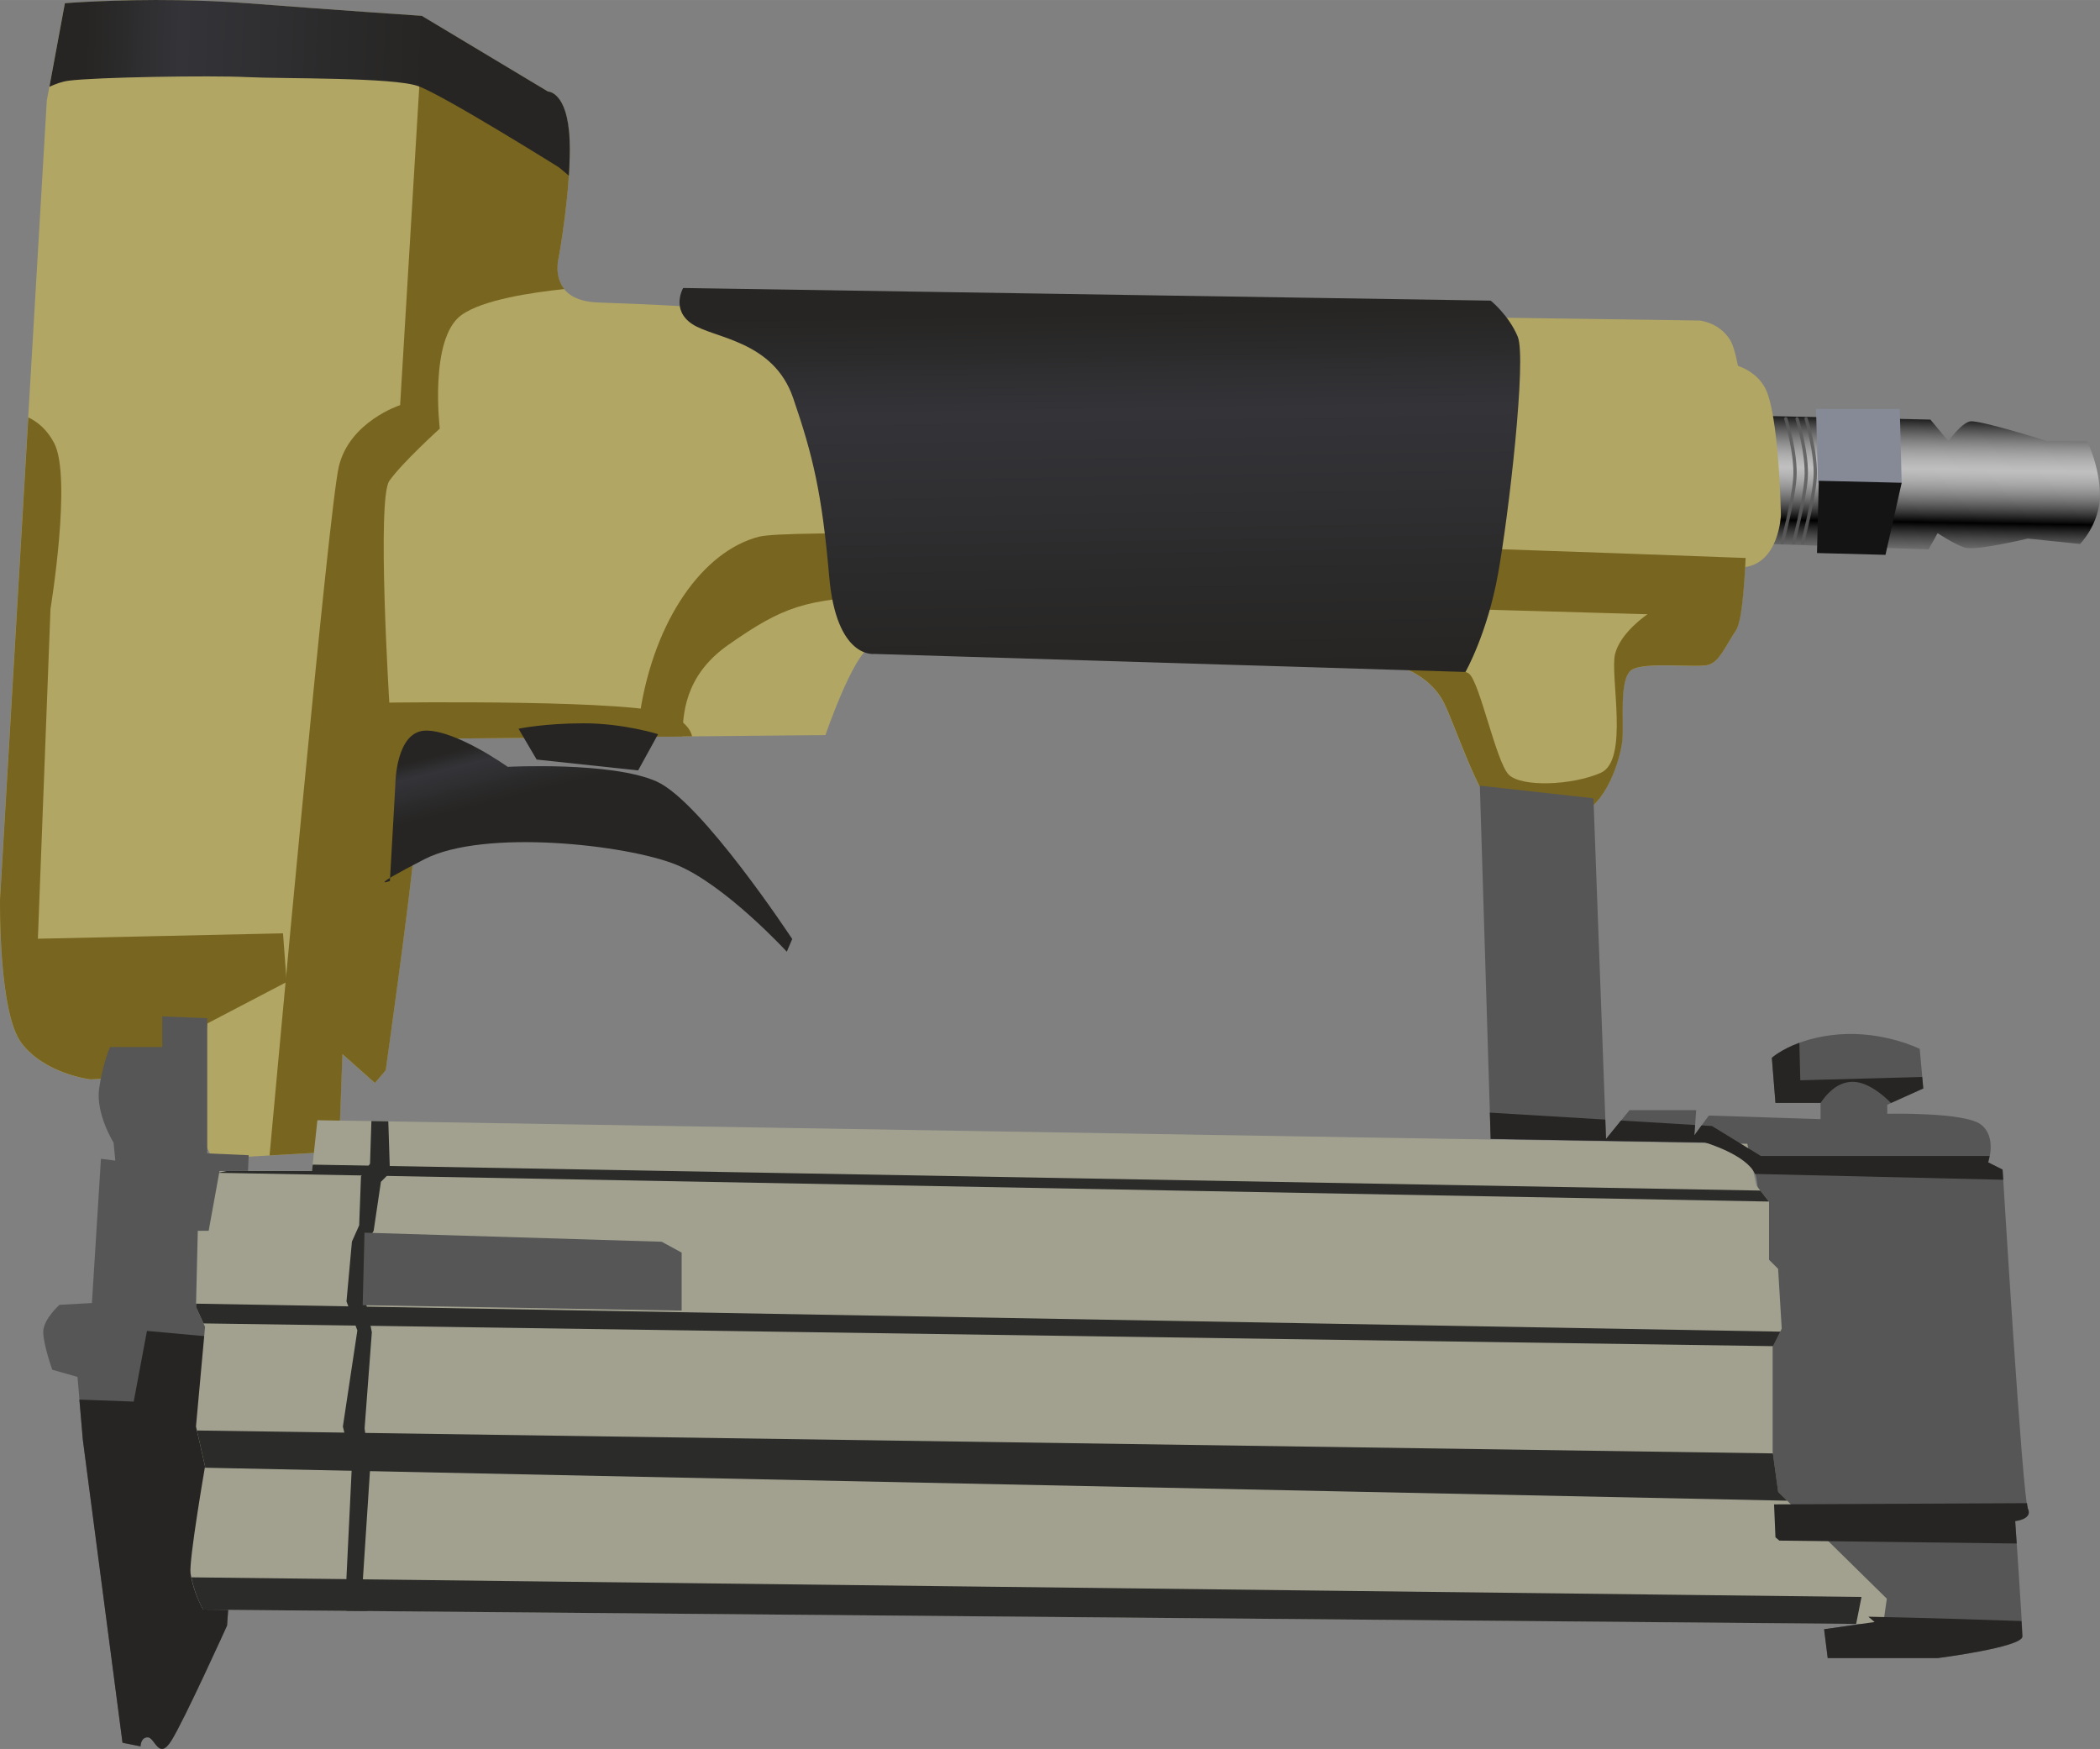
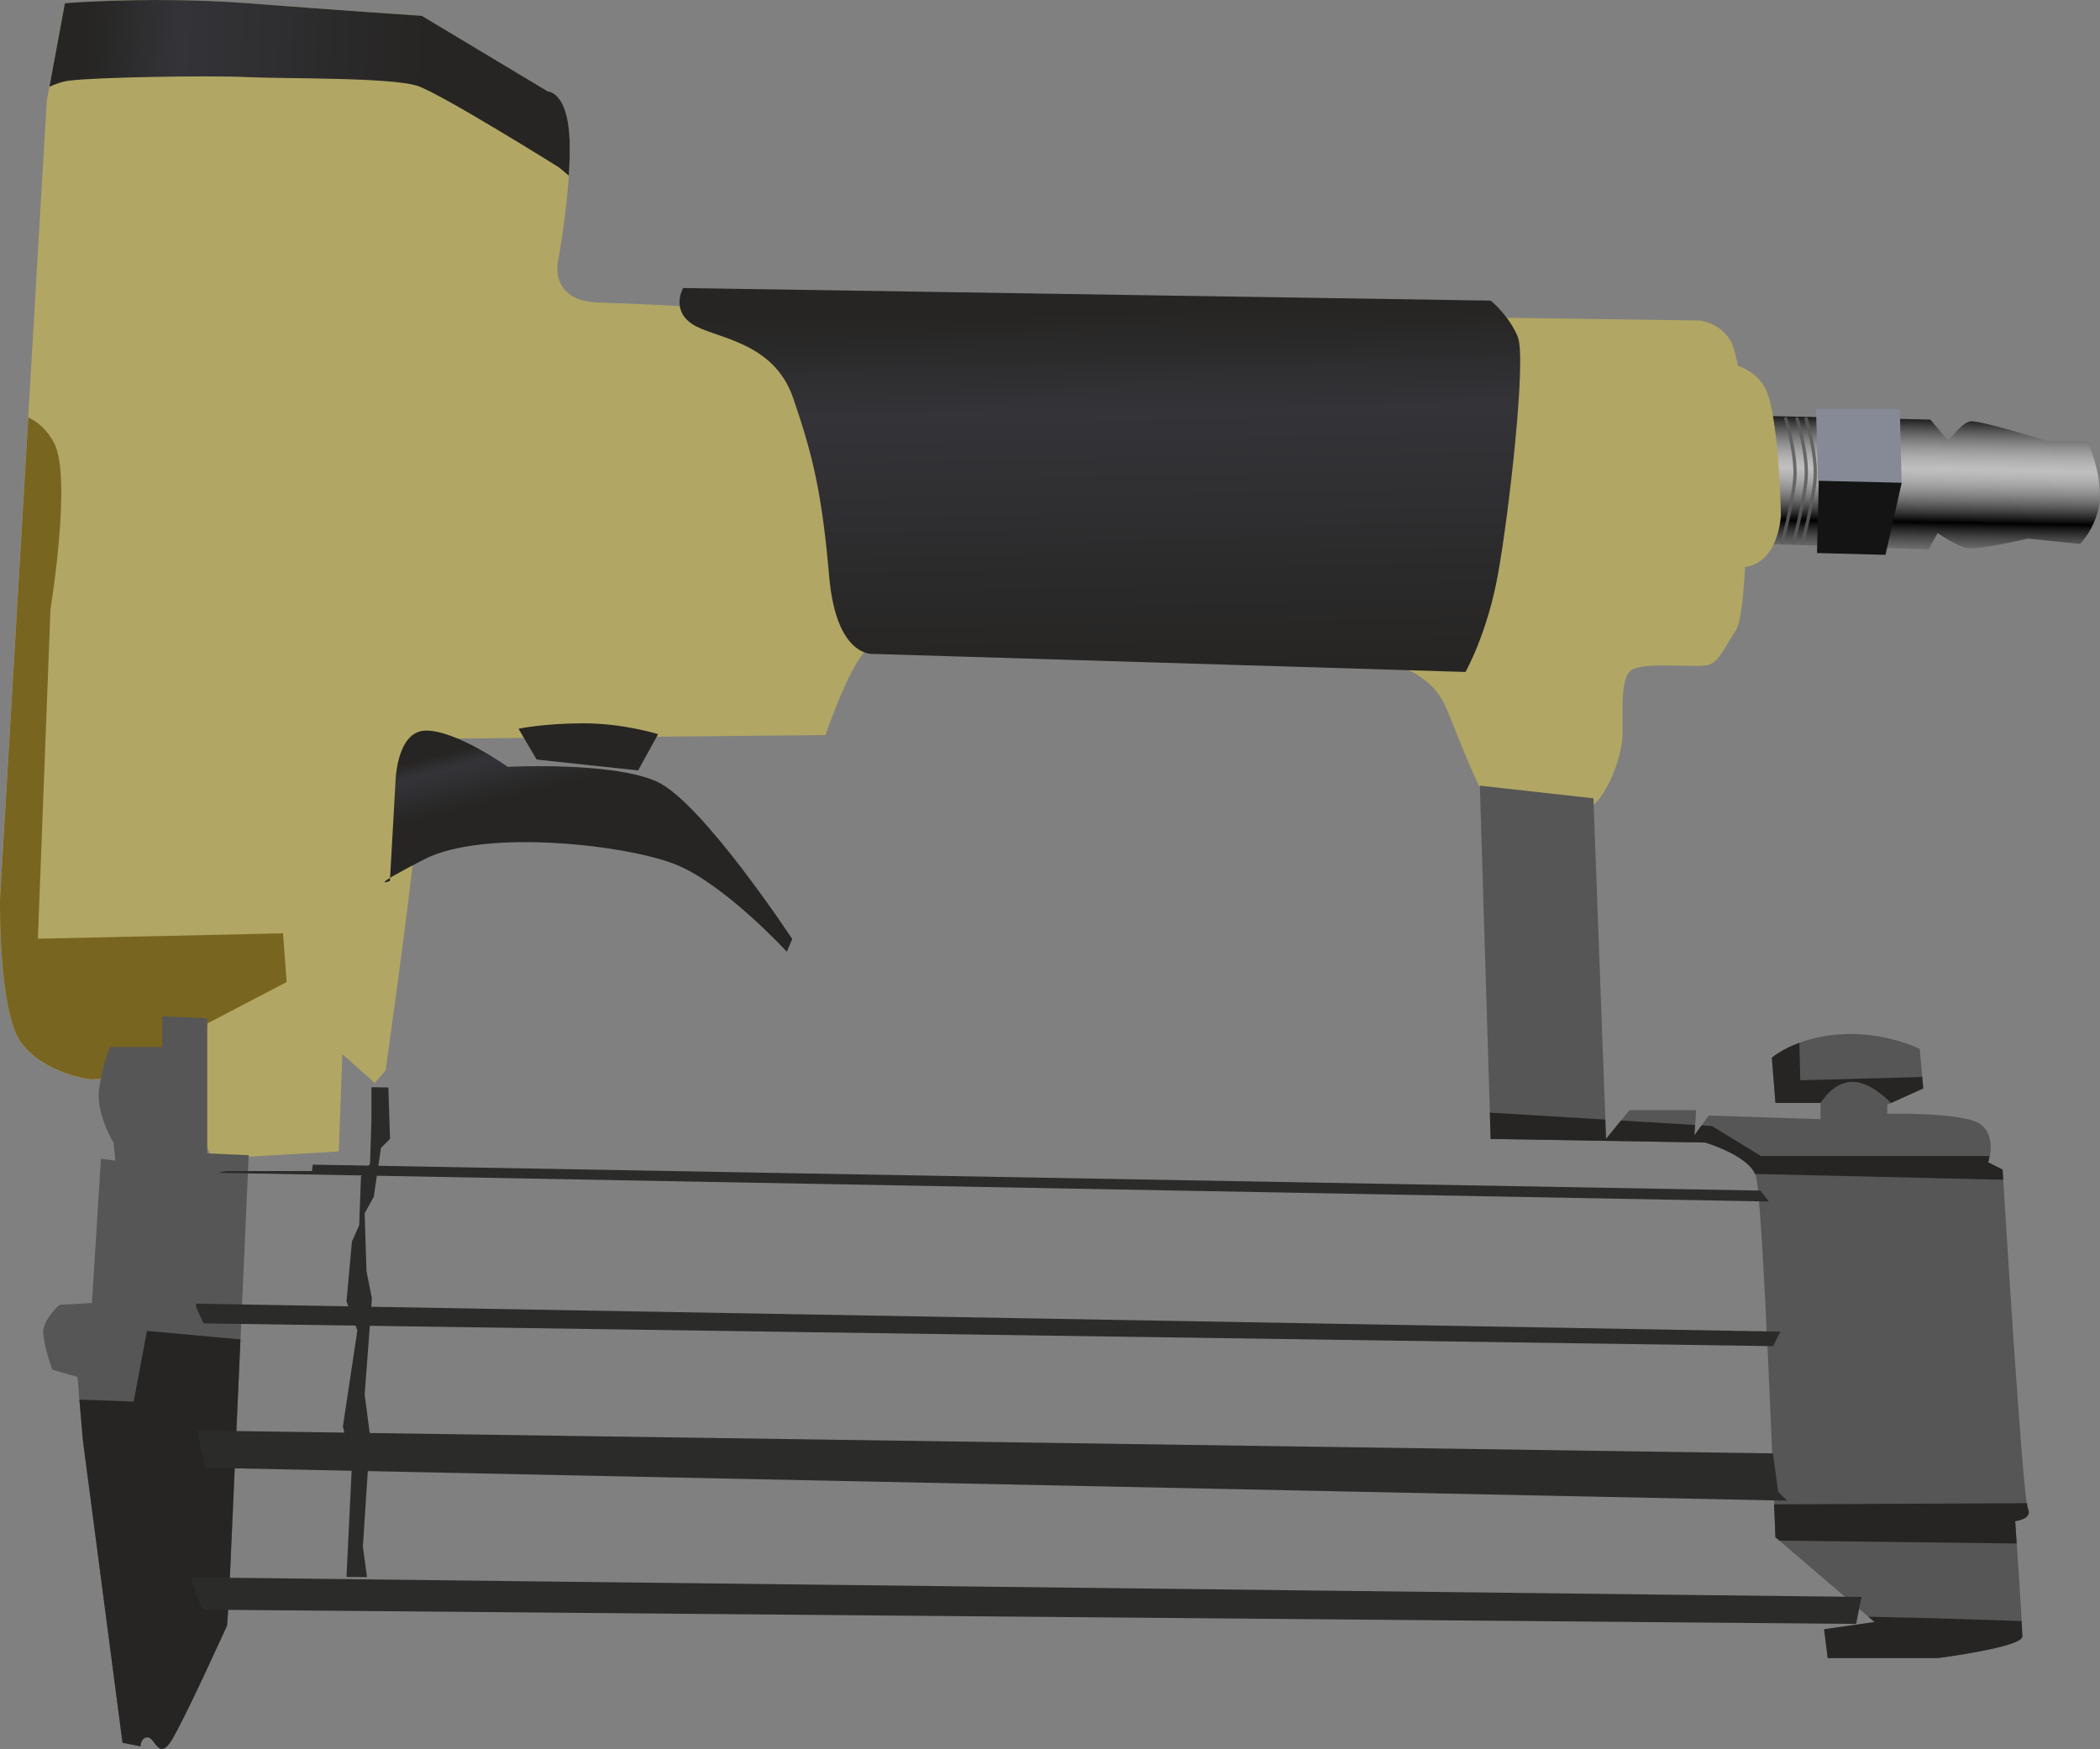
<svg xmlns="http://www.w3.org/2000/svg" xmlns:xlink="http://www.w3.org/1999/xlink" width="36.86mm" height="30.697mm" enable-background="new" version="1.1" viewBox="0 0 130.61 108.77">
  <rect x="0" y="0" width="130.61" height="108.77" fill="#808080" stroke="none" />
  <defs>
    <linearGradient id="a">
      <stop stop-color="#262523" offset="0" />
      <stop stop-color="#343338" offset=".278" />
      <stop stop-color="#262523" offset="1" />
    </linearGradient>
    <linearGradient id="e" x1="571.3" x2="571.67" y1="849.71" y2="871.97" gradientUnits="userSpaceOnUse" xlink:href="#a" />
    <linearGradient id="d" x1="506.84" x2="528.21" y1="304.79" y2="305.61" gradientUnits="userSpaceOnUse" xlink:href="#a" />
    <linearGradient id="c" x1="528.24" x2="529.14" y1="877.39" y2="880.96" gradientUnits="userSpaceOnUse" xlink:href="#a" />
    <linearGradient id="b" x1="622.15" x2="622.01" y1="856.2" y2="864.99" gradientUnits="userSpaceOnUse">
      <stop stop-color="#0e0e0e" offset="0" />
      <stop stop-color="#fff" stop-opacity=".498" offset=".375" />
      <stop offset=".75" />
      <stop stop-color="#414141" stop-opacity="0" offset="1" />
    </linearGradient>
  </defs>
  <g transform="translate(-501.57 -830.3)">
    <path d="m611.43 856.17 10.202 0.224 1.121 1.345s0.785-1.121 1.345-1.233 4.821 1.233 4.821 1.233h2.466s0.785 1.569 0.785 3.363c0 1.794-1.233 3.027-1.233 3.027l-3.251-0.336s-3.251 0.785-3.924 0.561c-0.673-0.224-1.682-0.897-1.682-0.897l-0.561 1.009-9.978-0.336z" fill="url(#b)" />
    <path d="m507.17 897.43s-2.803-0.336-4.26-2.242-1.345-8.969-1.345-8.969l2.915-49.664 1.121-6.054s5.493-0.448 11.323 0 10.874 0.785 10.874 0.785l7.848 4.708s1.233 0 1.345 3.027c0.112 3.027-0.673 7.287-0.673 7.287s-0.785 2.691 2.466 2.803 5.045 0.224 5.045 0.224l63.453 0.897s1.233 0.112 1.906 1.233c0.673 1.121 1.233 6.951 1.121 8.744s-0.112 8.296-0.785 9.305c-0.673 1.009-1.009 1.906-1.682 2.13-0.673 0.224-4.036-0.224-4.821 0.336-0.785 0.561-0.448 3.251-0.561 4.372s-1.009 4.148-2.803 4.596-3.7 1.121-4.933 0c-1.233-1.121-2.691-5.605-3.363-6.951-0.673-1.345-2.242-2.354-3.924-2.466-1.682-0.112-28.475-1.009-28.475-1.009s-2.13-0.561-3.251 0c-1.121 0.561-2.803 5.493-2.803 5.493l-23.991 0.224s-1.233 3.139-1.569 6.726-1.794 13.901-1.794 13.901l-0.673 0.785-2.018-1.794-0.224 6.054-7.848 0.448-0.897-1.794 0.336-3.475z" fill="#b1a664" />
    <path transform="translate(0 527.95)" d="m503.33 328.31-1.758 29.953c0 1e-5 -0.114 7.063 1.344 8.969 1.457 1.906 4.262 2.242 4.262 2.242l6.916-0.328 0.369-3.147 4.934-2.578-0.225-3.027-15.246 0.336 0.785-20.516s1.346-8.184 0.225-10.314c-0.454-0.862-1.051-1.328-1.605-1.59z" fill="#786520" />
    <path d="m511.66 893.51v1.906h-3.251s-0.448 1.009-0.673 2.579c-0.224 1.569 0.897 3.363 0.897 3.363l0.112 1.121-0.897-0.112-0.561 8.969-2.018 0.112s-1.009 0.897-1.009 1.682 0.561 2.354 0.561 2.354l1.569 0.448 0.336 3.924 2.466 18.834 1.121 0.224s0-0.561 0.448-0.561 0.673 1.457 1.457 0.224c0.785-1.233 3.475-7.175 3.475-7.175l0.112-1.569 1.233-27.691-2.579-0.112v-8.408z" fill="#565656" />
    <path transform="translate(0 527.95)" d="m510.71 385.12-0.824 4.396-3.379-0.125 0.215 2.504 2.467 18.834 1.121 0.225s-1e-3 -0.561 0.447-0.561c0.448 0 0.674 1.458 1.459 0.225 0.785-1.233 3.475-7.176 3.475-7.176l0.111-1.57 0.723-16.223-5.814-0.529z" fill="#262523" />
    <path d="m608.41 852.81s2.018 0 2.915 1.569c0.897 1.569 1.009 7.96 1.009 7.96s-0.112 3.139-2.466 3.251-1.457-12.78-1.457-12.78z" fill="#b1a664" />
-     <path transform="translate(0 527.95)" d="m527.69 307.03-1.234 20.516s-3.138 1.008-3.811 3.811c-0.643 2.679-3.999 39.455-4.309 42.848l4.309-0.246 0.223-6.055 2.019 1.795 0.672-0.785s1.457-10.313 1.793-13.9c0.336-3.587 1.57-6.727 1.57-6.727l15.689-0.146c-0.063-0.349-0.347-0.817-1.228-1.312-1.794-1.009-17.6-0.783-17.6-0.783 0 0-0.785-12.668 0-13.789 0.785-1.121 3.139-3.252 3.139-3.252s-0.672-5.605 1.346-7.062c1.326-0.958 4.383-1.405 6.398-1.617-0.671-0.827-0.346-1.971-0.346-1.971s0.786-4.26 0.674-7.287c-7e-3 -0.2-0.03-0.353-0.047-0.527l-9.258-3.508z" fill="#786520" />
-     <path transform="translate(0 527.95)" d="m552.43 335.53c-1.933 0.025-3.226 0.087-3.66 0.199-3.475 0.897-6.503 5.157-7.4 10.986-0.09 0.584-0.119 1.049-0.121 1.455l2.76-0.025c0.052-1.234 0.05-3.725 2.856-5.689 3.363-2.354 4.82-2.915 9.865-3.027 5.045-0.112 47.309 1.121 47.309 1.121s-1.681 1.121-2.018 2.467c-0.336 1.345 0.897 6.614-0.896 7.398-1.794 0.785-4.932 0.898-5.717 0.113-0.785-0.785-1.794-5.719-2.467-6.279-0.397-0.33-2.556-0.418-4.318-0.441 1.205 0.387 2.236 1.213 2.748 2.236 0.673 1.345 2.13 5.828 3.363 6.949 1.233 1.121 3.14 0.448 4.934 0s2.691-3.475 2.803-4.596-0.224-3.812 0.561-4.373c0.785-0.561 4.148-0.112 4.82-0.336 0.673-0.224 1.009-1.12 1.682-2.129 0.346-0.52 0.511-2.468 0.607-4.508-1.678-0.064-44.442-1.69-57.709-1.522z" fill="#786520" />
    <path d="m544.06 848.21s-0.785 1.345 0.561 2.242c1.345 0.897 5.045 1.009 6.278 4.596 1.233 3.587 1.794 5.942 2.242 11.099s2.803 4.821 2.803 4.821l36.771 1.121s1.345-2.354 2.018-6.054c0.673-3.7 1.794-13.453 1.233-14.798-0.561-1.345-1.682-2.242-1.682-2.242z" fill="url(#e)" />
    <path d="m614.52 855.73 0.118 4.596h5.206l-0.118-4.596z" fill="#858a96" />
    <path d="m614.69 860.2-0.112 4.493 4.26 0.112 1.009-4.484z" fill="#141414" />
    <path d="m613.34 856.34s0.673 2.22 0.561 3.701c-0.112 1.48-0.785 4.018-0.785 4.018" fill="none" stroke="#5c5c5c" stroke-linecap="round" stroke-linejoin="round" stroke-opacity=".87" stroke-width=".206" />
    <path d="m593.61 879.16 0.673 21.973 13.341 0.224s2.691 0.785 3.139 2.018c0.448 1.233 1.233 22.534 1.233 22.534l6.166 5.269-3.139 0.448 0.224 1.794h6.839s5.269-0.673 5.269-1.345c0-0.673-0.448-7.175-0.448-7.175s1.121-0.112 0.785-0.785c-0.336-0.673-1.569-21.076-1.569-21.076l-0.897-0.448s0.561-1.569-0.448-2.354c-1.009-0.785-5.83-0.673-5.83-0.673v-0.561l2.242-1.009-0.224-2.466s-2.242-1.121-5.045-0.897c-2.803 0.224-4.148 1.457-4.148 1.457l0.224 2.803h2.803v1.009l-6.951-0.224-0.897 1.233 0.112-1.569h-4.148l-1.457 1.794-0.785-21.188z" fill="#565656" />
-     <path d="m514.21 930.4c-0.338-0.564-0.676-1.465-0.789-2.254-0.113-0.789 0.902-6.65 0.902-6.65l-0.564-2.48 0.564-6.199-0.564-1.24 0.113-4.734h0.676l0.676-3.72h5.748l0.338-3.156 88.933 1.465 0.564 2.592 0.789 1.014v3.607l0.564 0.564 0.225 3.72-0.564 1.127v6.537l0.338 2.48 6.763 6.65-0.225 1.578z" fill="#a2a18f" />
    <path transform="translate(0 527.95)" d="m521.02 374.78-0.043 0.396h-5.305l-0.463 0.092-4e-3 0.021 96.381 1.785-0.529-0.682-90.037-1.613zm-7.252 8.645-6e-3 0.205 0.467 1.023 97.617 1.414 0.453-0.902-98.531-1.74zm0.049 7.889 0.51 2.236s-0.011 0.076-0.012 0.078l98.41 2.051-0.561-0.551-0.328-2.391-98.02-1.424zm-0.344 9.131c0.14 0.726 0.436 1.503 0.74 2.01l102.8 0.887 0.334-1.676-103.88-1.221z" fill="#2b2b29" />
-     <path transform="translate(0 527.95)" d="m524.67 372.07-0.086 2.65-0.562 0.789-0.113 3.043-0.451 1.014-0.338 3.721 0.676 1.803-0.9 5.975 0.562 2.367-0.338 6.988s-0.055 1.158-4e-3 2.106l1.277 0.012-0.258-1.893 0.449-6.875-0.338-2.592 0.451-5.975-0.338-1.691-0.113-3.606 0.564-1.016 0.451-3.043 0.562-0.564-0.102-3.195-1.053-0.018z" fill="#2b2b29" />
-     <path d="m524.24 906.96 18.485 0.564 1.24 0.676v3.607l-19.838-0.338z" fill="#565656" />
+     <path transform="translate(0 527.95)" d="m524.67 372.07-0.086 2.65-0.562 0.789-0.113 3.043-0.451 1.014-0.338 3.721 0.676 1.803-0.9 5.975 0.562 2.367-0.338 6.988l1.277 0.012-0.258-1.893 0.449-6.875-0.338-2.592 0.451-5.975-0.338-1.691-0.113-3.606 0.564-1.016 0.451-3.043 0.562-0.564-0.102-3.195-1.053-0.018z" fill="#2b2b29" />
    <path d="m525.82 885.09 0.338-5.974s0-3.381 1.916-3.381c1.916 0 5.072 2.254 5.072 2.254s6.425-0.338 9.243 0.902 8.454 9.806 8.454 9.806l-0.338 0.789s-3.832-4.17-6.876-5.41c-3.043-1.24-11.948-2.254-15.668-0.338-3.72 1.916-2.142 1.353-2.142 1.353z" fill="url(#c)" />
    <path d="m533.82 875.62 1.127 1.916 6.312 0.676 1.24-2.254s-2.142-0.676-4.621-0.676c-2.48 0-4.058 0.338-4.058 0.338z" fill="#262523" />
    <path transform="translate(0 527.95)" d="m613.48 367.2c-1.145 0.424-1.711 0.934-1.711 0.934l0.225 2.803h2.803v0.012c0.332-0.501 0.96-1.253 1.881-1.318 0.984-0.07 1.997 0.804 2.504 1.312l2.004-0.902-0.064-0.715-7.582 0.207-0.059-2.332zm-19.25 4.344 0.051 1.635 13.34 0.225s2.58 0.759 3.1 1.953l15.439 0.363c-2e-3 -0.038-0.041-0.635-0.041-0.635l-0.896-0.449s0.046-0.17 0.09-0.396h-14.227l-3.041-1.863-0.646-0.039-0.449 0.617 0.045-0.641-4.609-0.279-0.93 1.145-0.045-1.203-7.18-0.432zm33.41 24.289c-3.795 0.018-12.794 0.061-15.732 0.074 0.013 0.347 0.086 2.047 0.086 2.047l0.242 0.207 14.762 0.18c-0.031-0.456-0.094-1.395-0.094-1.395s1.121-0.113 0.785-0.785c-0.013-0.025-0.034-0.25-0.049-0.328zm-9.867 7.061 0.387 0.33-3.141 0.449 0.225 1.793h6.84s5.268-0.673 5.268-1.346c0-0.084-0.043-0.716-0.055-0.957-2.655-0.089-5.907-0.194-9.523-0.27z" fill="#262523" />
    <path transform="translate(0 527.95)" d="m512.7 302.36c-4.004-0.063-7.094 0.189-7.094 0.189l-0.963 5.197c0.391-0.181 0.794-0.325 1.188-0.377 1.682-0.224 8.855-0.337 11.098-0.225 2.242 0.112 9.081 1e-5 10.65 0.561 1.569 0.561 8.744 5.045 8.744 5.045s0.318 0.259 0.625 0.523c0.048-0.755 0.074-1.513 0.049-2.205-0.112-3.027-1.346-3.027-1.346-3.027l-7.848-4.707s-5.045-0.337-10.875-0.785c-1.457-0.112-2.894-0.168-4.229-0.189z" fill="url(#d)" />
    <path d="m613.9 856.34s0.673 2.22 0.561 3.701c-0.112 1.48-0.785 4.018-0.785 4.018" fill="none" stroke="#5c5c5c" stroke-linecap="round" stroke-linejoin="round" stroke-opacity=".87" stroke-width=".206" />
    <path d="m612.64 856.34s0.673 2.22 0.561 3.701c-0.112 1.48-0.785 4.018-0.785 4.018" fill="none" stroke="#5c5c5c" stroke-linecap="round" stroke-linejoin="round" stroke-opacity=".87" stroke-width=".206" />
  </g>
  <g transform="translate(-119.8 -188.03)" display="none" font-family="'Ubuntu Condensed'" stroke-linecap="round" stroke-linejoin="round" stroke-width=".206" text-anchor="middle">
    <flowRoot transform="matrix(.94 -.342 .342 .94 -38.168 54.649)" display="inline" fill="#b27d2f" font-size="60px" stroke="#2f6220" text-align="center" style="line-height:125%" xml:space="preserve">
      <flowRegion>
        <rect x="17.949" y="11.16" width="179.49" height="94.597" />
      </flowRegion>
      <flowPara fill="#ffffff" font-family="'Ubuntu Condensed'" font-size="25px" stroke="none" text-align="center" text-anchor="middle" style="line-height:125%">opening</flowPara>
    </flowRoot>
    <flowRoot transform="translate(-13.01 -3.265)" fill="#ffffff" font-size="45px" text-align="center" style="line-height:125%" xml:space="preserve">
      <flowRegion>
-         <rect x="19.335" y="114.09" width="329.4" height="68.745" fill="#fff" />
-       </flowRegion>
+         </flowRegion>
      <flowPara fill="#ffffff">UITLEENDIENST</flowPara>
    </flowRoot>
  </g>
</svg>